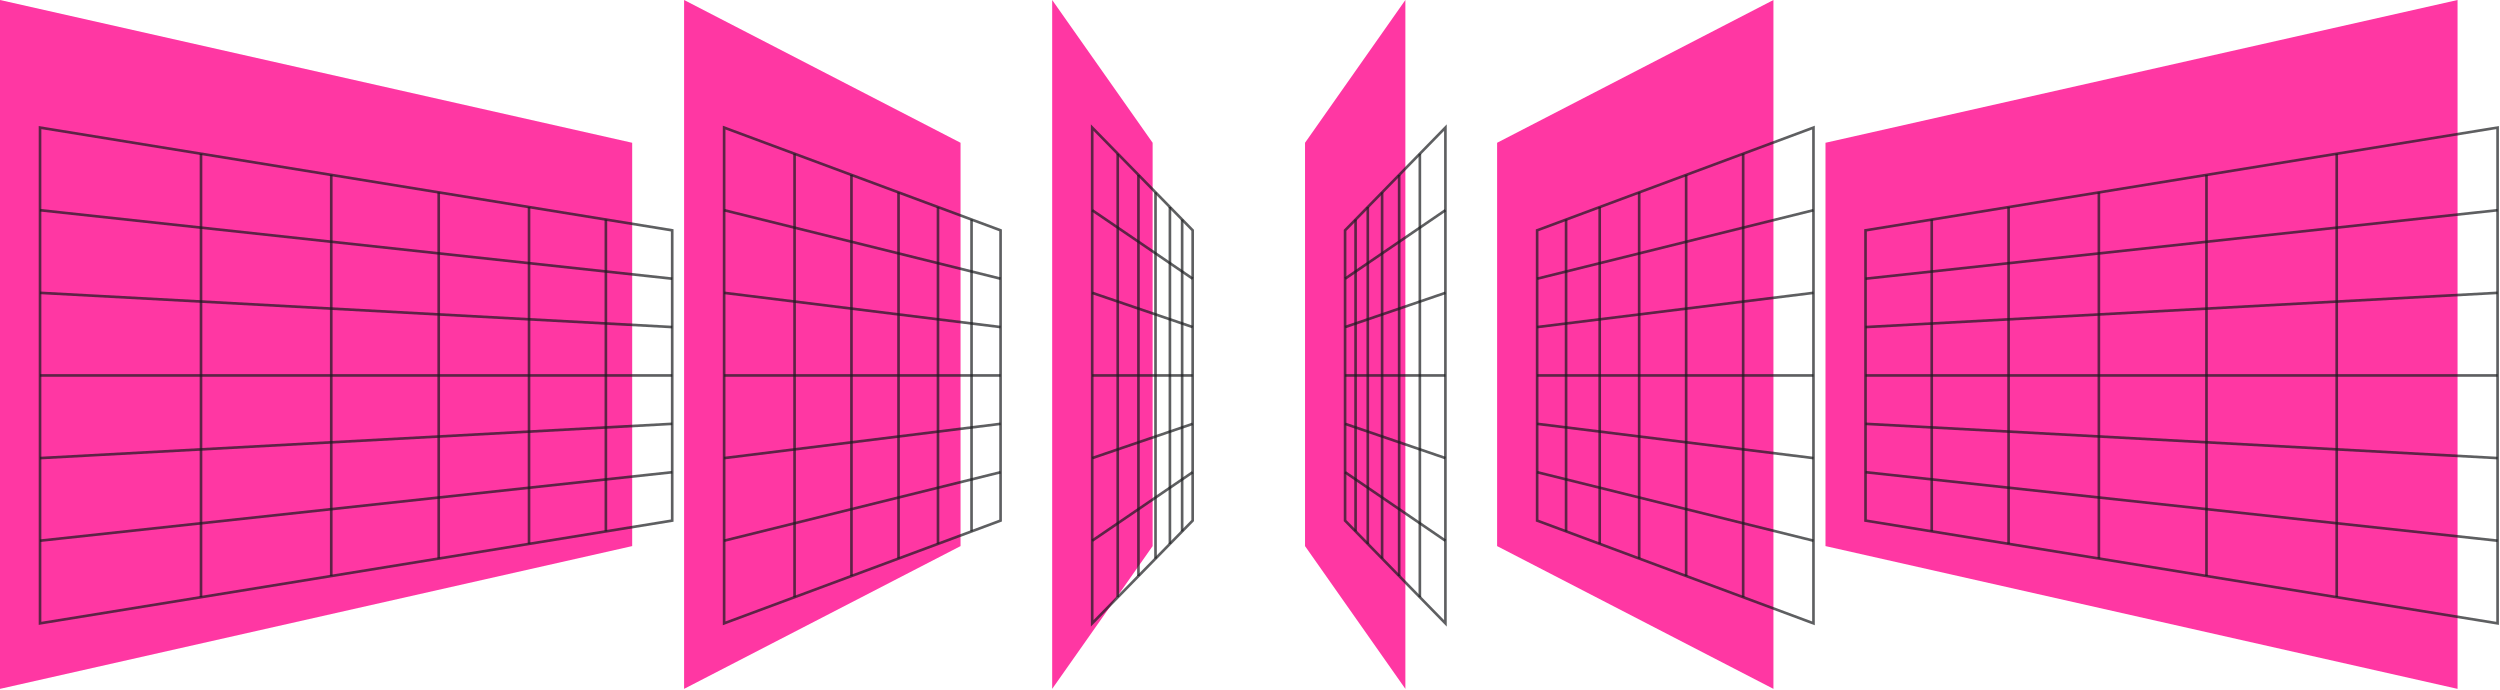
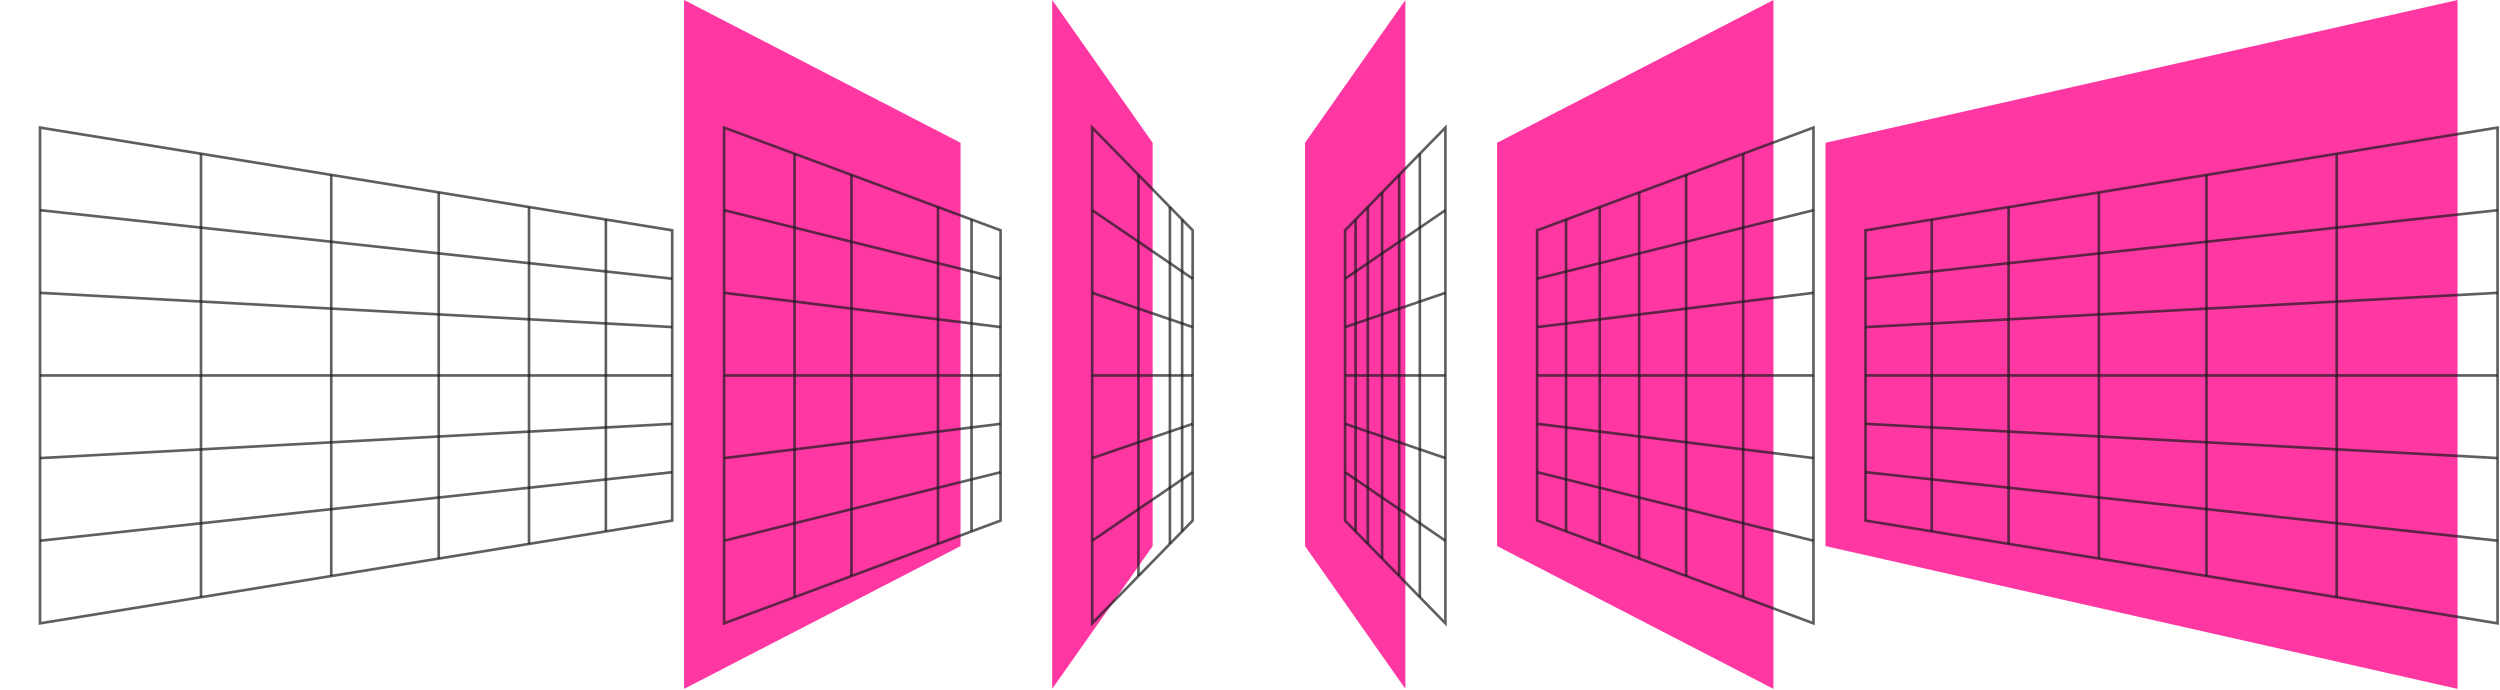
<svg xmlns="http://www.w3.org/2000/svg" width="1881" height="519" viewBox="0 0 1881 519" fill="none">
-   <path d="M0 0L475.654 107.421V410.88L0 518.301V0Z" fill="#FF37A3" />
+   <path d="M0 0V410.88L0 518.301V0Z" fill="#FF37A3" />
  <path d="M514.713 0L722.715 107.421V410.88L514.713 518.301V0Z" fill="#FF37A3" />
  <path d="M791.654 0L867.242 107.421V410.88L791.654 518.301V0Z" fill="#FF37A3" />
  <path d="M1849.06 0L1373.5 107.421V410.88L1849.06 518.301V0Z" fill="#FF37A3" />
  <path d="M1334.33 0L1126.42 107.421V410.88L1334.33 518.301V0Z" fill="#FF37A3" />
  <path d="M1057.4 0L981.904 107.421V410.88L1057.4 518.301V0Z" fill="#FF37A3" />
  <path d="M30.113 96L505.768 173.306V391.694L30.113 469V96Z" stroke="#1A1C1F" stroke-opacity="0.7" stroke-width="2" stroke-miterlimit="10" />
  <path d="M30.113 406.822L505.768 355.292" stroke="#1A1C1F" stroke-opacity="0.7" stroke-width="2" stroke-miterlimit="10" />
  <path d="M30.113 344.666L505.768 318.89" stroke="#1A1C1F" stroke-opacity="0.7" stroke-width="2" stroke-miterlimit="10" />
  <path d="M30.113 282.489H505.768" stroke="#1A1C1F" stroke-opacity="0.7" stroke-width="2" stroke-miterlimit="10" />
  <path d="M30.113 220.333L505.768 246.087" stroke="#1A1C1F" stroke-opacity="0.7" stroke-width="2" stroke-miterlimit="10" />
  <path d="M30.113 158.156L505.768 209.686" stroke="#1A1C1F" stroke-opacity="0.7" stroke-width="2" stroke-miterlimit="10" />
  <path d="M455.863 165.187V399.79" stroke="#1A1C1F" stroke-opacity="0.7" stroke-width="2" stroke-miterlimit="10" />
  <path d="M398.035 155.782V409.195" stroke="#1A1C1F" stroke-opacity="0.7" stroke-width="2" stroke-miterlimit="10" />
  <path d="M330.088 144.757V420.243" stroke="#1A1C1F" stroke-opacity="0.7" stroke-width="2" stroke-miterlimit="10" />
  <path d="M249.23 131.603V433.375" stroke="#1A1C1F" stroke-opacity="0.7" stroke-width="2" stroke-miterlimit="10" />
  <path d="M151.238 115.676V449.302" stroke="#1A1C1F" stroke-opacity="0.7" stroke-width="2" stroke-miterlimit="10" />
  <path d="M544.828 96L752.83 173.306V391.694L544.828 469V96Z" stroke="#1A1C1F" stroke-opacity="0.7" stroke-width="2" stroke-miterlimit="10" />
  <path d="M544.828 406.822L752.83 355.292" stroke="#1A1C1F" stroke-opacity="0.7" stroke-width="2" stroke-miterlimit="10" />
  <path d="M544.828 344.666L752.83 318.89" stroke="#1A1C1F" stroke-opacity="0.7" stroke-width="2" stroke-miterlimit="10" />
  <path d="M544.828 282.489H752.83" stroke="#1A1C1F" stroke-opacity="0.7" stroke-width="2" stroke-miterlimit="10" />
  <path d="M544.828 220.333L752.83 246.087" stroke="#1A1C1F" stroke-opacity="0.7" stroke-width="2" stroke-miterlimit="10" />
  <path d="M544.828 158.156L752.83 209.686" stroke="#1A1C1F" stroke-opacity="0.7" stroke-width="2" stroke-miterlimit="10" />
  <path d="M730.988 165.187V399.79" stroke="#1A1C1F" stroke-opacity="0.7" stroke-width="2" stroke-miterlimit="10" />
  <path d="M705.748 155.782V409.195" stroke="#1A1C1F" stroke-opacity="0.7" stroke-width="2" stroke-miterlimit="10" />
-   <path d="M676.062 144.757V420.243" stroke="#1A1C1F" stroke-opacity="0.7" stroke-width="2" stroke-miterlimit="10" />
  <path d="M640.629 131.603V433.375" stroke="#1A1C1F" stroke-opacity="0.7" stroke-width="2" stroke-miterlimit="10" />
  <path d="M597.832 115.676V449.302" stroke="#1A1C1F" stroke-opacity="0.7" stroke-width="2" stroke-miterlimit="10" />
  <path d="M821.771 96L897.359 173.306V391.694L821.771 469V96Z" stroke="#1A1C1F" stroke-opacity="0.7" stroke-width="2" stroke-miterlimit="10" />
  <path d="M821.771 406.822L897.359 355.292" stroke="#1A1C1F" stroke-opacity="0.7" stroke-width="2" stroke-miterlimit="10" />
  <path d="M821.771 344.666L897.359 318.89" stroke="#1A1C1F" stroke-opacity="0.7" stroke-width="2" stroke-miterlimit="10" />
  <path d="M821.771 282.489H897.359" stroke="#1A1C1F" stroke-opacity="0.7" stroke-width="2" stroke-miterlimit="10" />
  <path d="M821.771 220.333L897.359 246.087" stroke="#1A1C1F" stroke-opacity="0.7" stroke-width="2" stroke-miterlimit="10" />
  <path d="M821.771 158.156L897.359 209.686" stroke="#1A1C1F" stroke-opacity="0.7" stroke-width="2" stroke-miterlimit="10" />
  <path d="M889.438 165.187V399.79" stroke="#1A1C1F" stroke-opacity="0.7" stroke-width="2" stroke-miterlimit="10" />
  <path d="M880.242 155.782V409.195" stroke="#1A1C1F" stroke-opacity="0.7" stroke-width="2" stroke-miterlimit="10" />
-   <path d="M869.406 144.757V420.243" stroke="#1A1C1F" stroke-opacity="0.7" stroke-width="2" stroke-miterlimit="10" />
  <path d="M856.562 131.603V433.375" stroke="#1A1C1F" stroke-opacity="0.7" stroke-width="2" stroke-miterlimit="10" />
-   <path d="M840.979 115.676V449.302" stroke="#1A1C1F" stroke-opacity="0.7" stroke-width="2" stroke-miterlimit="10" />
  <path d="M1879.18 96L1403.62 173.306V391.694L1879.18 469V96Z" stroke="#1A1C1F" stroke-opacity="0.7" stroke-width="2" stroke-miterlimit="10" />
  <path d="M1879.18 406.822L1403.62 355.292" stroke="#1A1C1F" stroke-opacity="0.7" stroke-width="2" stroke-miterlimit="10" />
  <path d="M1879.18 344.666L1403.62 318.89" stroke="#1A1C1F" stroke-opacity="0.7" stroke-width="2" stroke-miterlimit="10" />
  <path d="M1879.18 282.489H1403.62" stroke="#1A1C1F" stroke-opacity="0.7" stroke-width="2" stroke-miterlimit="10" />
  <path d="M1879.18 220.333L1403.62 246.087" stroke="#1A1C1F" stroke-opacity="0.7" stroke-width="2" stroke-miterlimit="10" />
  <path d="M1879.18 158.156L1403.62 209.686" stroke="#1A1C1F" stroke-opacity="0.7" stroke-width="2" stroke-miterlimit="10" />
  <path d="M1453.43 165.187V399.79" stroke="#1A1C1F" stroke-opacity="0.7" stroke-width="2" stroke-miterlimit="10" />
  <path d="M1511.27 155.782V409.195" stroke="#1A1C1F" stroke-opacity="0.7" stroke-width="2" stroke-miterlimit="10" />
  <path d="M1579.19 144.757V420.243" stroke="#1A1C1F" stroke-opacity="0.7" stroke-width="2" stroke-miterlimit="10" />
  <path d="M1660.16 131.603V433.375" stroke="#1A1C1F" stroke-opacity="0.7" stroke-width="2" stroke-miterlimit="10" />
  <path d="M1758.15 115.676V449.302" stroke="#1A1C1F" stroke-opacity="0.7" stroke-width="2" stroke-miterlimit="10" />
  <path d="M1364.45 96L1156.54 173.306V391.694L1364.45 469V96Z" stroke="#1A1C1F" stroke-opacity="0.7" stroke-width="2" stroke-miterlimit="10" />
  <path d="M1364.45 406.822L1156.54 355.292" stroke="#1A1C1F" stroke-opacity="0.7" stroke-width="2" stroke-miterlimit="10" />
  <path d="M1364.45 344.666L1156.54 318.89" stroke="#1A1C1F" stroke-opacity="0.7" stroke-width="2" stroke-miterlimit="10" />
  <path d="M1364.45 282.489H1156.54" stroke="#1A1C1F" stroke-opacity="0.7" stroke-width="2" stroke-miterlimit="10" />
  <path d="M1364.45 220.333L1156.54 246.087" stroke="#1A1C1F" stroke-opacity="0.7" stroke-width="2" stroke-miterlimit="10" />
  <path d="M1364.45 158.156L1156.54 209.686" stroke="#1A1C1F" stroke-opacity="0.7" stroke-width="2" stroke-miterlimit="10" />
  <path d="M1178.31 165.187V399.79" stroke="#1A1C1F" stroke-opacity="0.7" stroke-width="2" stroke-miterlimit="10" />
  <path d="M1203.62 155.782V409.195" stroke="#1A1C1F" stroke-opacity="0.7" stroke-width="2" stroke-miterlimit="10" />
  <path d="M1233.31 144.757V420.243" stroke="#1A1C1F" stroke-opacity="0.7" stroke-width="2" stroke-miterlimit="10" />
  <path d="M1268.65 131.603V433.375" stroke="#1A1C1F" stroke-opacity="0.7" stroke-width="2" stroke-miterlimit="10" />
  <path d="M1311.55 115.676V449.302" stroke="#1A1C1F" stroke-opacity="0.7" stroke-width="2" stroke-miterlimit="10" />
  <path d="M1087.52 96L1012.03 173.306V391.694L1087.52 469V96Z" stroke="#1A1C1F" stroke-opacity="0.7" stroke-width="2" stroke-miterlimit="10" />
  <path d="M1087.52 406.822L1012.03 355.292" stroke="#1A1C1F" stroke-opacity="0.7" stroke-width="2" stroke-miterlimit="10" />
  <path d="M1087.52 344.666L1012.03 318.89" stroke="#1A1C1F" stroke-opacity="0.7" stroke-width="2" stroke-miterlimit="10" />
  <path d="M1087.52 282.489H1012.03" stroke="#1A1C1F" stroke-opacity="0.7" stroke-width="2" stroke-miterlimit="10" />
  <path d="M1087.52 220.333L1012.03 246.087" stroke="#1A1C1F" stroke-opacity="0.7" stroke-width="2" stroke-miterlimit="10" />
  <path d="M1087.52 158.156L1012.03 209.686" stroke="#1A1C1F" stroke-opacity="0.7" stroke-width="2" stroke-miterlimit="10" />
  <path d="M1019.94 165.187V399.79" stroke="#1A1C1F" stroke-opacity="0.7" stroke-width="2" stroke-miterlimit="10" />
  <path d="M1029.13 155.782V409.195" stroke="#1A1C1F" stroke-opacity="0.7" stroke-width="2" stroke-miterlimit="10" />
  <path d="M1039.89 144.757V420.243" stroke="#1A1C1F" stroke-opacity="0.7" stroke-width="2" stroke-miterlimit="10" />
  <path d="M1052.72 131.603V433.375" stroke="#1A1C1F" stroke-opacity="0.7" stroke-width="2" stroke-miterlimit="10" />
  <path d="M1068.3 115.676V449.302" stroke="#1A1C1F" stroke-opacity="0.7" stroke-width="2" stroke-miterlimit="10" />
</svg>